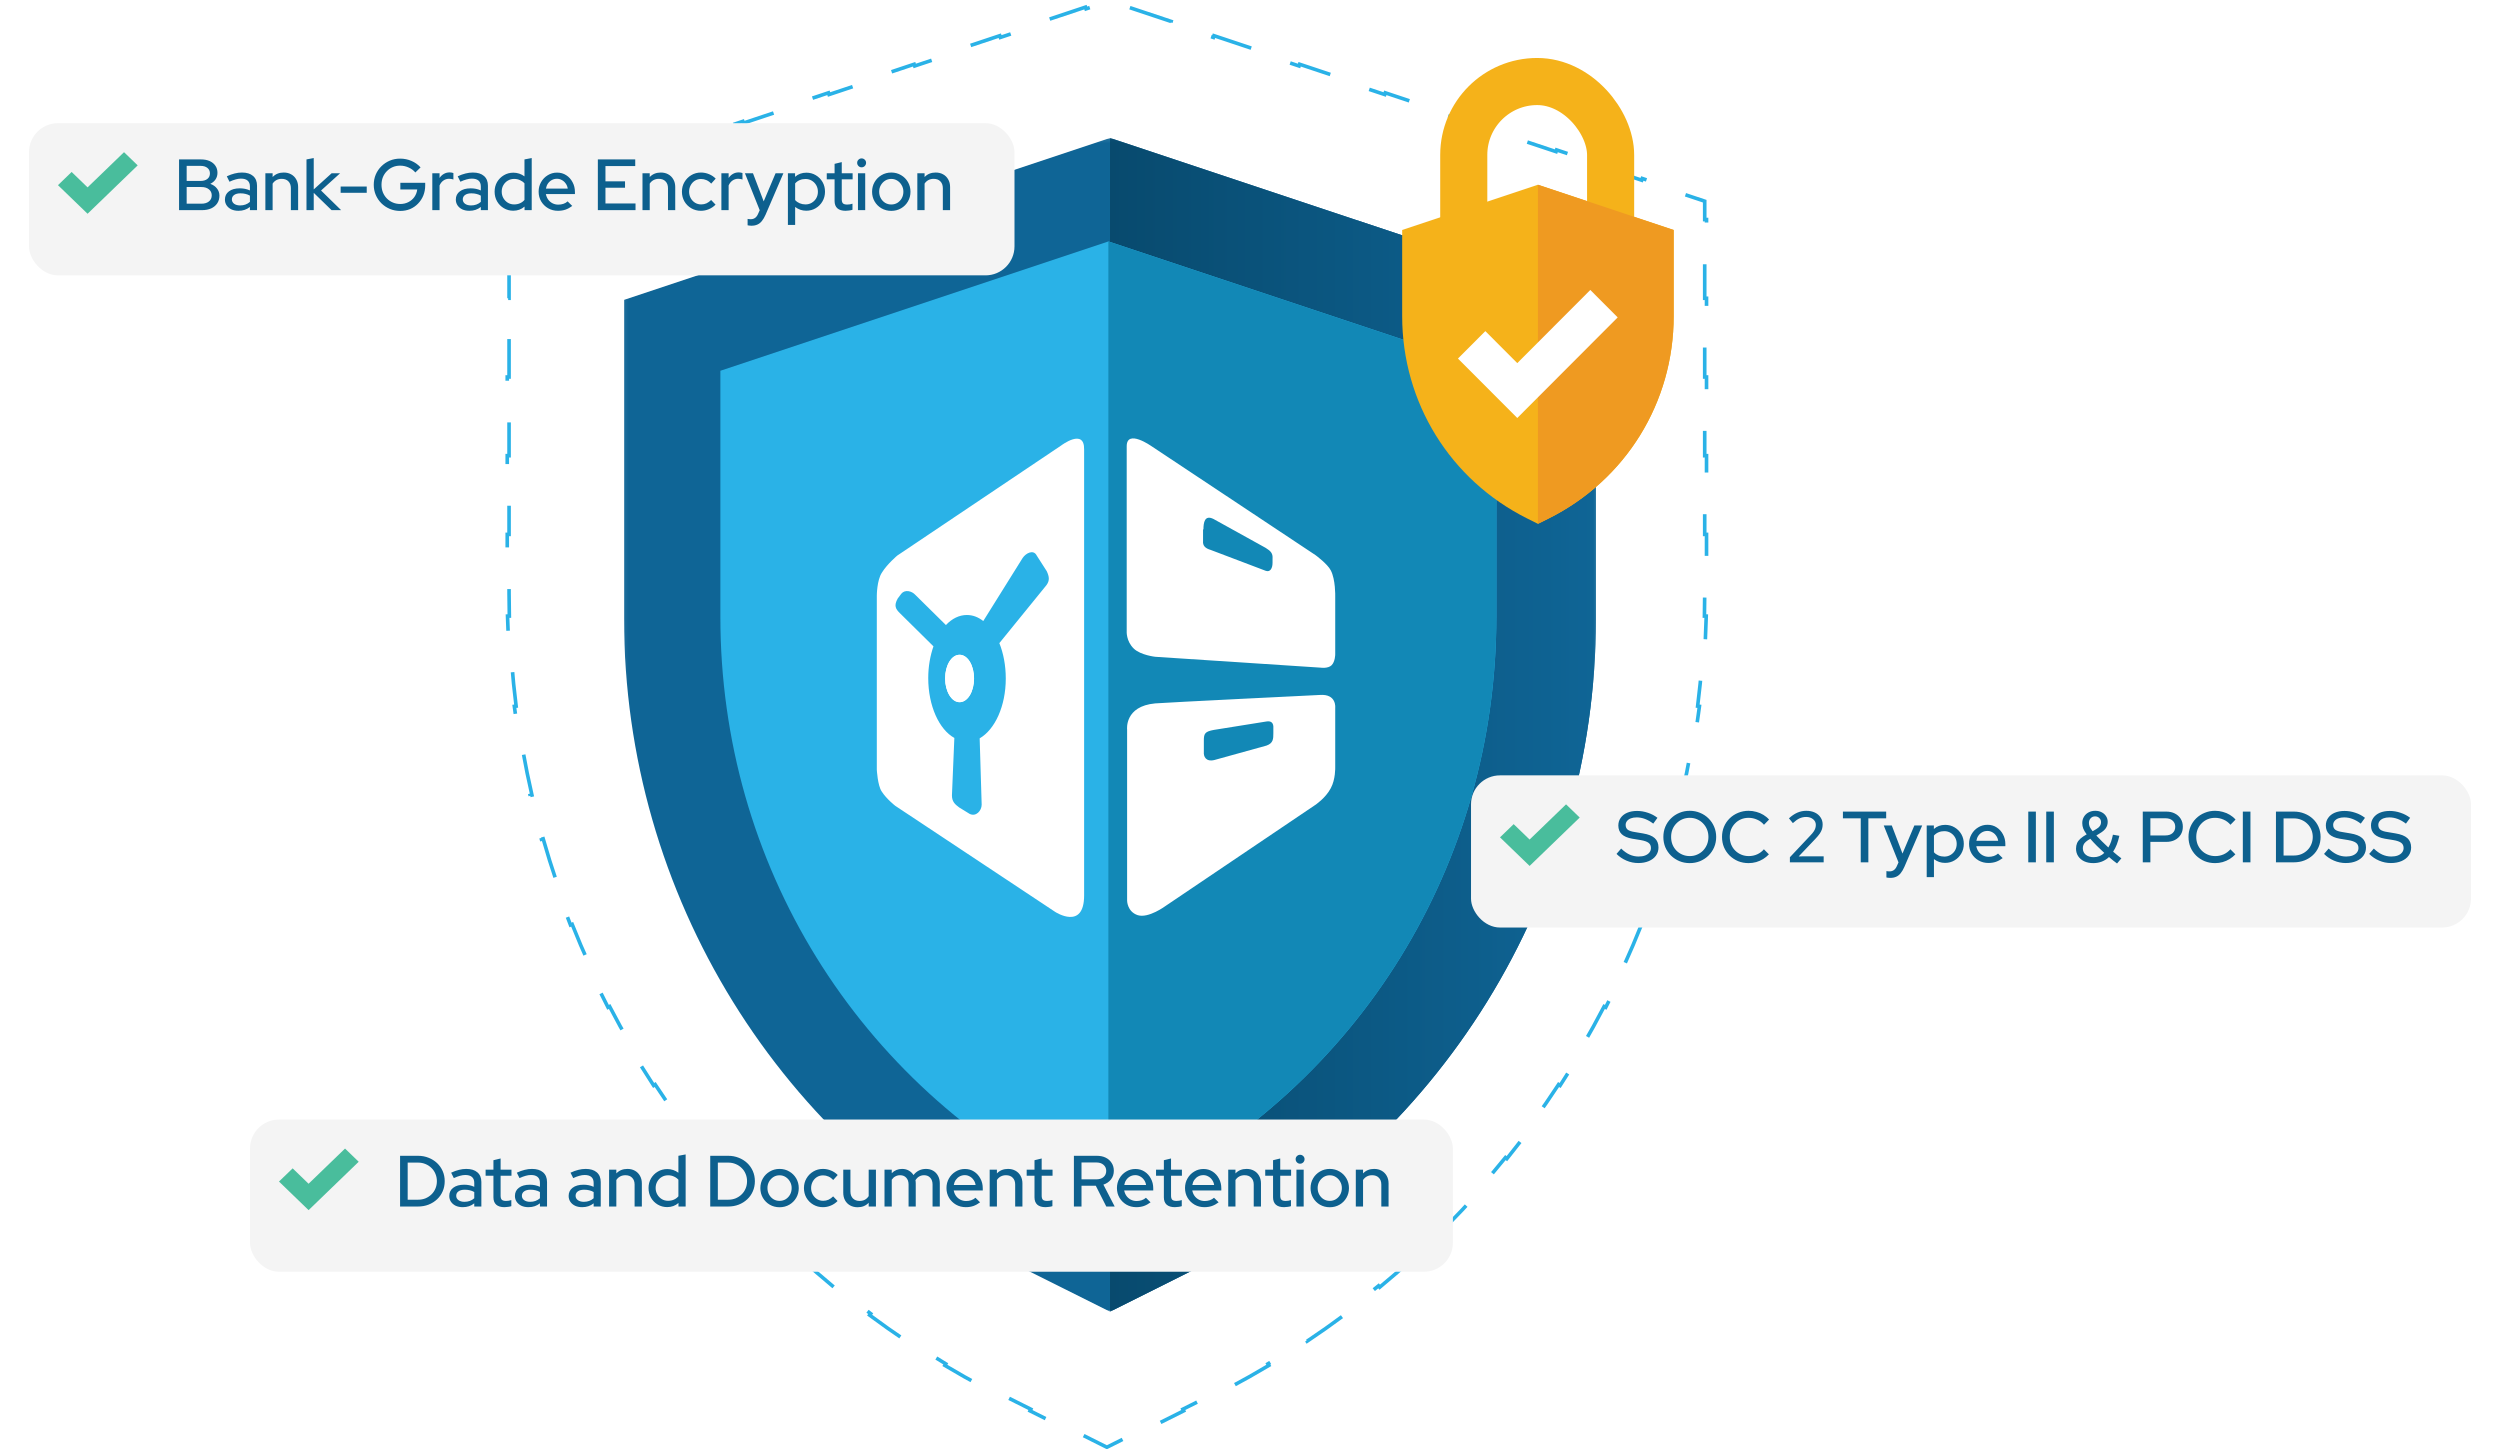
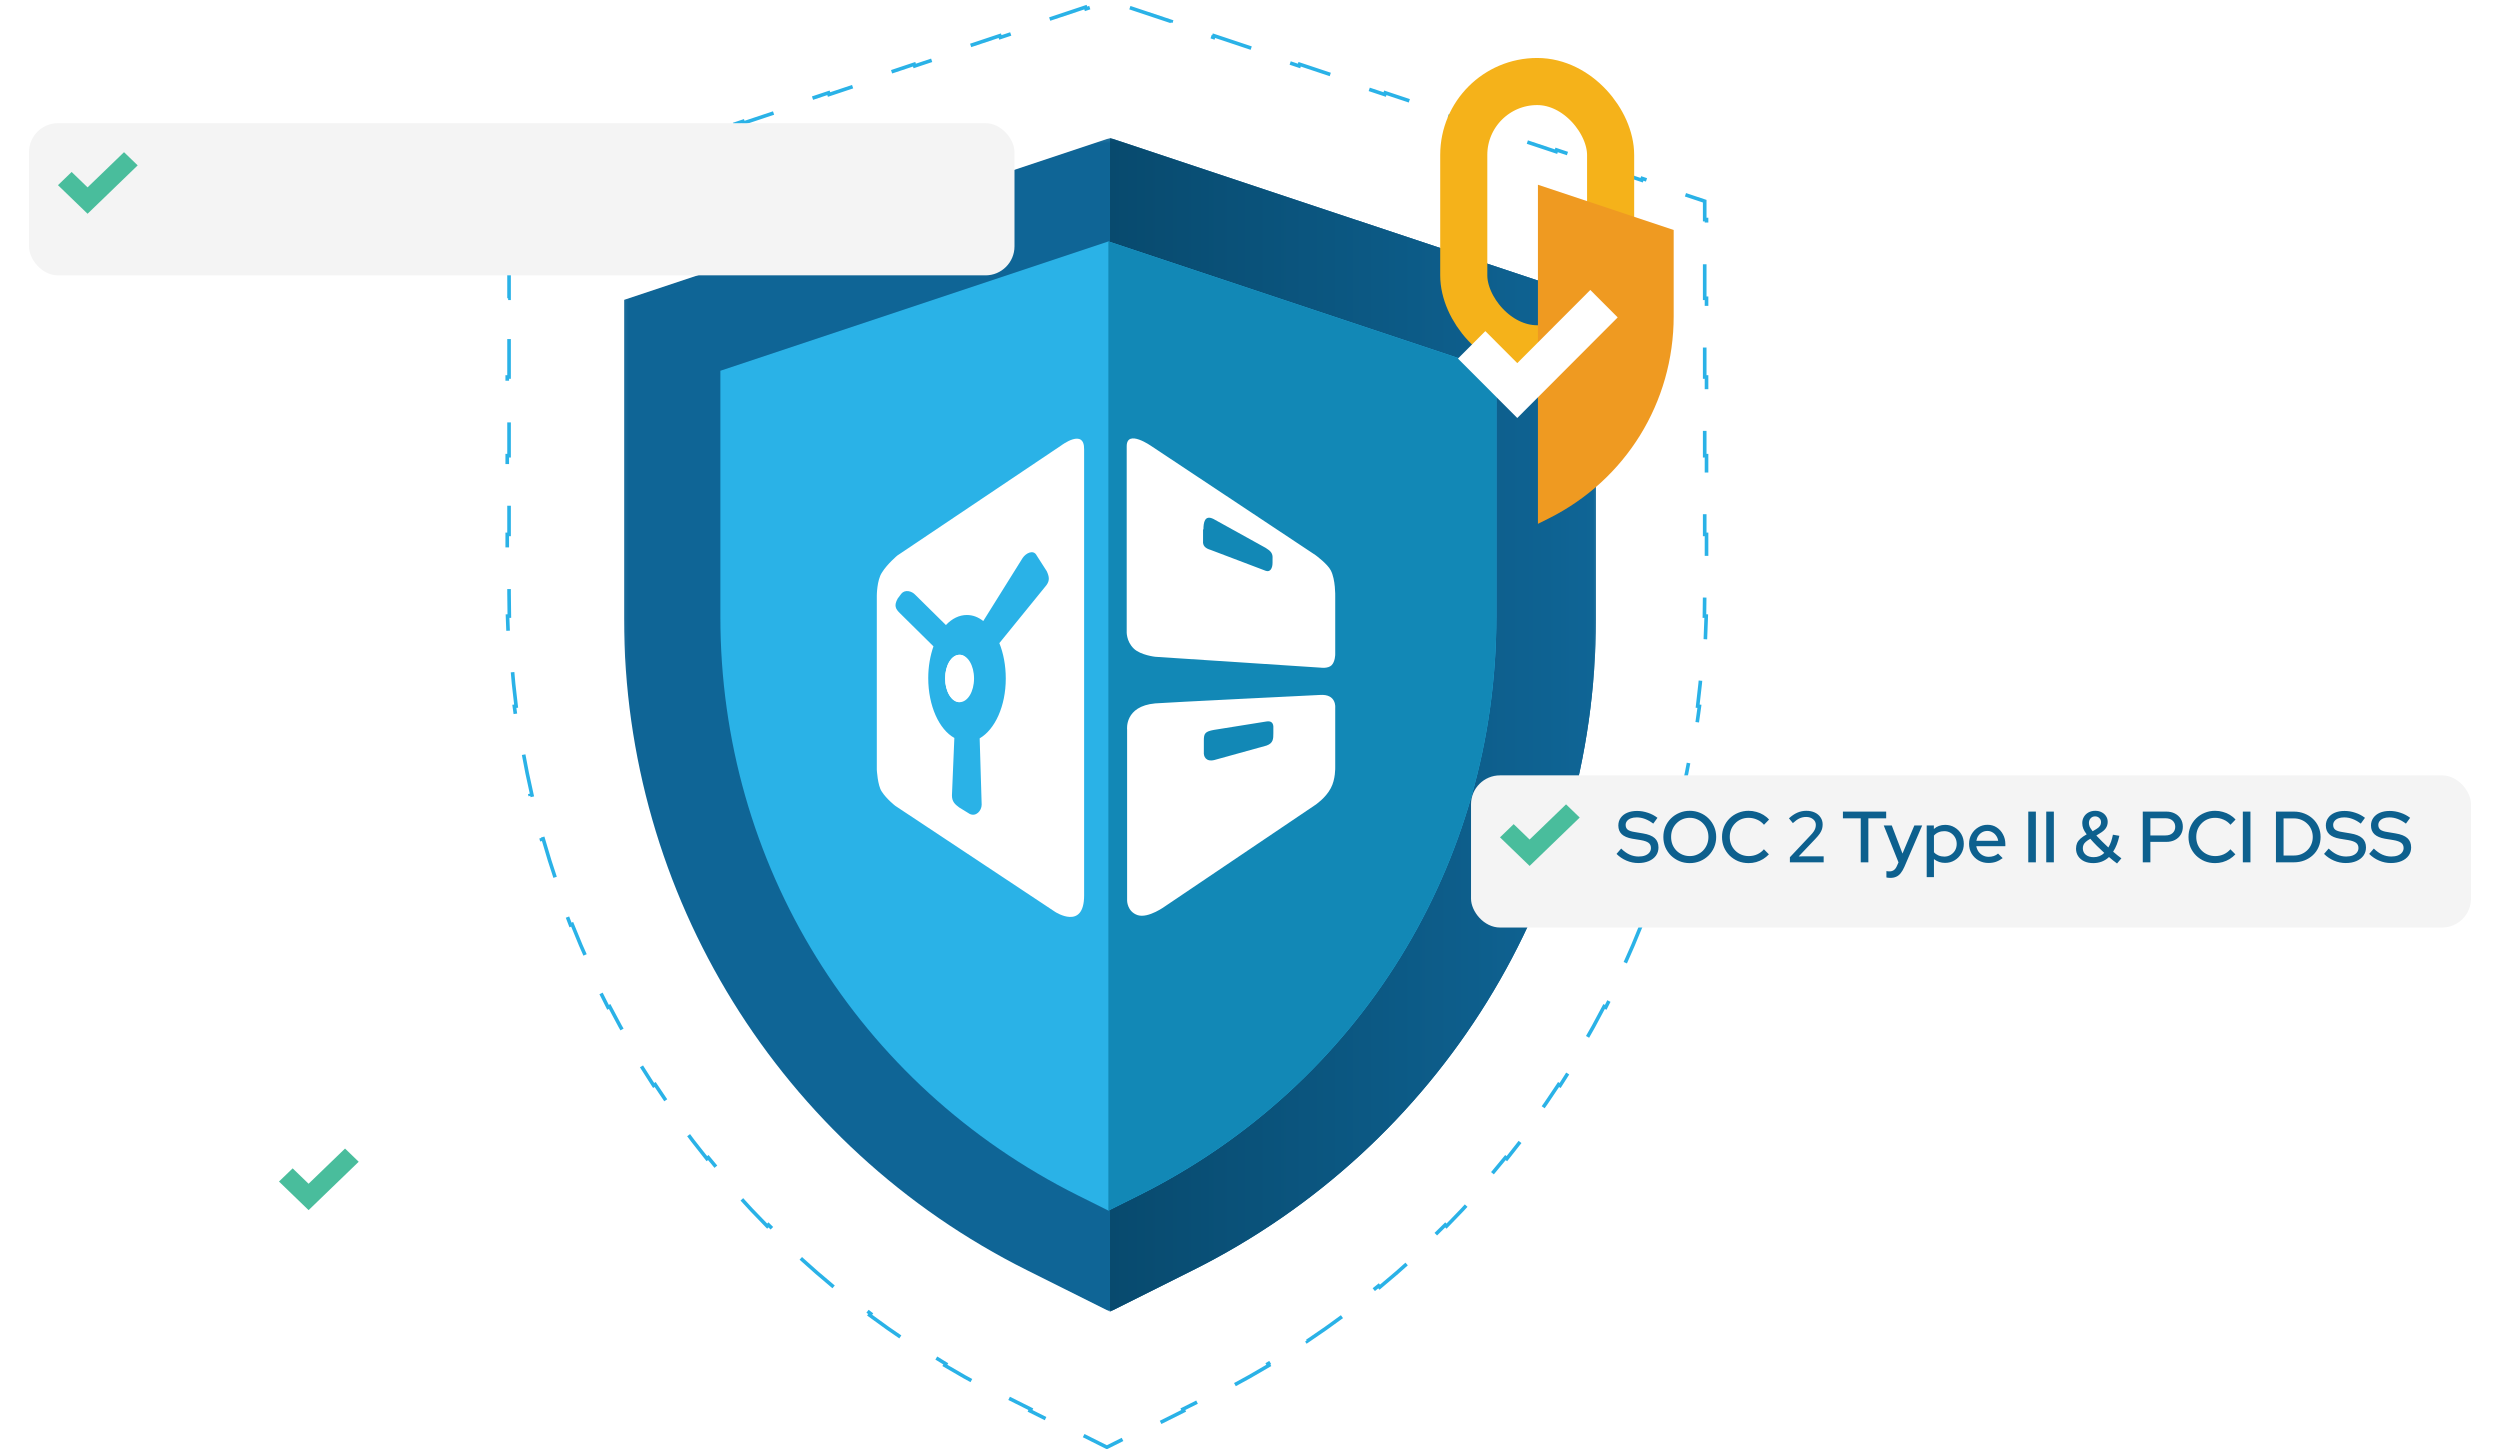
<svg xmlns="http://www.w3.org/2000/svg" width="690" height="400" viewBox="0 0 690 400" fill="none">
  <mask id="mask0_571_1053" style="mask-type:luminance" maskUnits="userSpaceOnUse" x="172" y="38" width="269" height="325">
    <path d="M172.051 38.082H440.665V362.025H172.051V38.082Z" fill="white" />
  </mask>
  <g mask="url(#mask0_571_1053)">
    <path d="M306.358 38.082L172.24 82.763V170.731C172.24 246.917 215.264 316.515 283.437 350.571L306.358 362.025L329.256 350.571C397.451 316.515 440.477 246.917 440.477 170.731V82.763L306.358 38.082Z" fill="#0F6596" />
  </g>
  <mask id="mask1_571_1053" style="mask-type:luminance" maskUnits="userSpaceOnUse" x="305" y="38" width="136" height="325">
    <path d="M305.966 38.082H440.665V362.025H305.966V38.082Z" fill="white" />
  </mask>
  <g mask="url(#mask1_571_1053)">
    <path d="M306.358 38.082V362.025L329.257 350.571C397.451 316.515 440.477 246.917 440.477 170.731V82.763L306.358 38.082Z" fill="url(#paint0_linear_571_1053)" />
  </g>
  <path d="M323.231 5.911L311.41 1.97L311.252 2.445L305.499 0.527L299.746 2.445L299.588 1.97L287.767 5.911L287.925 6.386L276.104 10.326L275.946 9.852L264.124 13.793L264.282 14.267L252.461 18.208L252.303 17.734L240.482 21.675L240.64 22.149L228.818 26.09L228.66 25.615L216.839 29.556L216.997 30.031L205.176 33.971L205.017 33.497L193.196 37.438L193.354 37.912L181.533 41.853L181.375 41.379L169.553 45.32L169.712 45.794L157.89 49.735L157.732 49.26L145.911 53.201L146.069 53.676L140.5 55.532V60.603H140V71.465H140.5V82.327H140V93.189H140.5V104.051H140V114.913H140.5V125.775H140V136.637H140.5V147.499H140V158.361H140.5V163.792C140.5 165.876 140.526 167.956 140.578 170.031L140.078 170.044C140.183 174.221 140.392 178.38 140.704 182.519L141.202 182.481C141.515 186.639 141.932 190.776 142.451 194.888L141.955 194.951C142.477 199.092 143.103 203.209 143.829 207.298L144.322 207.211C145.051 211.313 145.881 215.388 146.812 219.43L146.325 219.542C147.26 223.608 148.297 227.642 149.432 231.64L149.913 231.504C151.05 235.509 152.286 239.478 153.62 243.409L153.146 243.57C154.485 247.518 155.923 251.428 157.455 255.295L157.92 255.111C159.453 258.978 161.082 262.803 162.804 266.582L162.349 266.789C164.078 270.581 165.901 274.327 167.815 278.023L168.259 277.793C170.172 281.485 172.176 285.127 174.271 288.715L173.839 288.967C175.938 292.565 178.128 296.108 180.405 299.595L180.824 299.322C183.096 302.801 185.456 306.224 187.901 309.586L187.497 309.88C189.945 313.246 192.479 316.552 195.097 319.795L195.486 319.481C198.095 322.712 200.787 325.88 203.559 328.982L203.187 329.315C205.959 332.416 208.812 335.451 211.744 338.415L212.1 338.064C215.019 341.015 218.016 343.896 221.089 346.705L220.751 347.074C223.82 349.878 226.964 352.61 230.181 355.266L230.499 354.88C233.699 357.521 236.971 360.086 240.314 362.573L240.015 362.974C243.348 365.453 246.75 367.854 250.221 370.174L250.499 369.758C253.945 372.061 257.458 374.284 261.037 376.424L260.78 376.853C264.343 378.983 267.969 381.03 271.659 382.991L271.894 382.55C273.727 383.524 275.575 384.478 277.439 385.409L284.51 388.945L284.286 389.392L298.428 396.464L298.652 396.017L305.499 399.441L312.339 396.017L312.563 396.464L326.692 389.392L326.468 388.945L333.532 385.409L333.532 385.409C335.396 384.478 337.245 383.525 339.078 382.55L339.313 382.992C343.003 381.031 346.63 378.984 350.193 376.855L349.937 376.426C353.516 374.286 357.03 372.064 360.477 369.761L360.755 370.177C364.226 367.857 367.629 365.457 370.962 362.978L370.663 362.577C374.007 360.09 377.28 357.525 380.48 354.885L380.798 355.27C384.016 352.615 387.161 349.883 390.23 347.079L389.892 346.71C392.966 343.902 395.964 341.021 398.883 338.07L399.238 338.421C402.171 335.457 405.025 332.423 407.798 329.322L407.426 328.988C410.199 325.887 412.891 322.719 415.501 319.488L415.89 319.802C418.508 316.559 421.043 313.253 423.492 309.887L423.087 309.593C425.533 306.231 427.894 302.808 430.167 299.329L430.585 299.603C432.863 296.116 435.053 292.572 437.153 288.975L436.721 288.723C438.816 285.134 440.821 281.492 442.734 277.8L443.178 278.03C445.093 274.334 446.916 270.588 448.645 266.796L448.19 266.589C449.913 262.81 451.543 258.984 453.076 255.117L453.541 255.301C455.074 251.434 456.511 247.524 457.851 243.575L457.377 243.415C458.711 239.484 459.948 235.514 461.085 231.509L461.566 231.645C462.701 227.646 463.738 223.612 464.674 219.546L464.187 219.434C465.118 215.391 465.949 211.317 466.678 207.214L467.17 207.302C467.896 203.212 468.522 199.095 469.045 194.953L468.549 194.89C469.067 190.778 469.484 186.641 469.798 182.482L470.296 182.52C470.608 178.381 470.817 174.222 470.922 170.044L470.422 170.032C470.474 167.956 470.5 165.876 470.5 163.792V158.361H471V147.499H470.5V136.637H471V125.775H470.5V114.913H471V104.051H470.5V93.189H471V82.327H470.5V71.465H471V60.603H470.5V55.532L464.931 53.676L465.089 53.201L453.268 49.26L453.11 49.735L441.288 45.794L441.446 45.32L429.625 41.379L429.467 41.853L417.645 37.912L417.803 37.438L405.982 33.497L405.824 33.971L394.002 30.031L394.16 29.556L382.339 25.615L382.181 26.09L370.359 22.149L370.517 21.675L358.696 17.734L358.538 18.208L346.716 14.267L346.874 13.793L335.053 9.852L334.895 10.326L323.073 6.386L323.231 5.911Z" stroke="#2AB2E7" stroke-dasharray="12 12" />
  <path d="M305.911 66.639L198.823 102.328V170.314C198.823 238.37 236.611 299.503 297.476 329.917L305.911 334.123L314.347 329.917C375.235 299.503 413 238.37 413 170.314V102.328L305.911 66.639Z" fill="#2AB2E7" />
  <path d="M305.911 66.639V334.123L314.347 329.917C375.235 299.503 413 238.37 413 170.314V102.328L305.911 66.639Z" fill="#1288B6" />
  <path d="M318.844 181.273L364.418 184.267C364.418 184.267 366.525 184.599 367.523 183.601C368.521 182.604 368.521 180.608 368.521 180.608V164.529C368.521 164.529 368.632 159.983 367.301 157.432C366.414 155.658 363.088 153.219 363.088 153.219L317.846 123.168C317.846 123.168 310.971 118.289 310.971 123.168V174.176C310.971 174.176 310.749 176.948 312.967 179.055C314.852 180.829 318.844 181.273 318.844 181.273ZM332.15 146.122C332.15 144.237 332.483 142.019 334.923 143.239L349.338 151.223C350.779 152.11 351.334 152.775 351.223 154.217V155.325C351.223 156.878 350.558 157.987 349.338 157.543L334.146 151.777C332.594 151.334 331.929 150.557 332.04 149.338V146.122H332.15Z" fill="white" />
  <path d="M368.521 195.355C368.521 195.355 368.964 191.474 364.307 191.807C364.307 191.807 321.283 193.914 318.844 194.136C310.305 194.912 311.082 201.343 311.082 201.343V248.581C311.082 248.581 311.082 251.575 313.965 252.573C316.959 253.571 321.727 250.022 321.727 250.022L362.976 222.19C362.976 222.19 365.86 220.305 367.301 217.533C368.632 215.093 368.521 211.767 368.521 211.767V195.355ZM351.444 202.341C351.444 203.894 351.444 205.113 349.559 205.779L335.144 209.771C332.815 210.325 332.15 208.773 332.261 207.553V204.337C332.261 202.452 332.594 201.898 335.033 201.454L349.559 199.126C350.89 198.904 351.555 199.569 351.444 201.011V202.341Z" fill="white" />
  <path d="M264.843 180.719C262.625 180.719 260.851 183.602 260.851 187.261C260.851 190.809 262.625 193.803 264.843 193.803C267.061 193.803 268.835 190.92 268.835 187.261C268.835 183.602 267.061 180.719 264.843 180.719Z" fill="white" />
  <path d="M292.897 122.947L247.655 153.33C247.655 153.33 244.883 155.658 243.442 157.987C242 160.094 242 164.418 242 164.418V212.432C242 212.432 242.222 216.757 243.331 218.42C244.661 220.527 247.101 222.412 247.101 222.412L291.234 251.686C291.234 251.686 299.217 256.897 299.217 247.139V124.056C299.328 118.068 292.897 122.947 292.897 122.947ZM288.794 161.535L275.82 177.503C276.929 180.275 277.595 183.602 277.595 187.261C277.595 194.912 274.601 201.343 270.387 203.783L270.941 222.079C270.941 223.742 269.389 225.517 267.615 224.63L264.732 222.855C263.512 221.968 262.736 221.192 262.736 219.529L263.401 203.672C259.187 201.343 256.194 194.801 256.194 187.15C256.194 183.934 256.748 180.94 257.635 178.39L248.321 169.186C247.212 168.077 246.657 167.19 247.766 165.194L248.764 163.864C249.762 162.644 251.647 163.088 252.645 164.196L261.073 172.513C262.736 170.739 264.732 169.741 266.839 169.741C268.502 169.741 269.943 170.295 271.385 171.404L282.252 153.995C283.139 152.664 285.246 151.555 286.133 153.33L288.905 157.654C289.57 159.096 289.792 160.205 288.794 161.535Z" fill="white" />
-   <path d="M264.843 180.719C262.625 180.719 260.851 183.602 260.851 187.261C260.851 190.809 262.625 193.803 264.843 193.803C267.061 193.803 268.835 190.92 268.835 187.261C268.835 183.602 267.061 180.719 264.843 180.719Z" fill="white" />
+   <path d="M264.843 180.719C262.625 180.719 260.851 183.602 260.851 187.261C260.851 190.809 262.625 193.803 264.843 193.803C268.835 183.602 267.061 180.719 264.843 180.719Z" fill="white" />
  <rect x="403.997" y="22.5" width="40.533" height="73.772" rx="20.266" stroke="#F5B21A" stroke-width="13" />
-   <path d="M424.469 50.989L387 63.476V87.263C387 111.075 400.222 132.465 421.517 143.106L424.469 144.578L427.42 143.106C448.724 132.465 461.938 111.075 461.938 87.263V63.476L424.469 50.989Z" fill="#F5B21A" />
  <path d="M424.469 50.989V144.578L427.42 143.106C448.724 132.465 461.938 111.075 461.938 87.263V63.476L424.469 50.989Z" fill="#EF9A21" />
  <path d="M402.395 98.961L409.953 91.388L418.77 100.223L438.923 80.029L446.481 87.602L418.77 115.368L402.395 98.961Z" fill="white" />
  <g filter="url(#filter0_d_571_1053)">
    <rect x="4" y="30" width="272" height="42" rx="8" fill="#F4F4F4" />
  </g>
-   <path d="M49.42 58V44H55.48C56.4 44 57.2 44.153 57.88 44.46C58.56 44.767 59.087 45.2 59.46 45.76C59.833 46.307 60.02 46.953 60.02 47.7C60.02 48.38 59.847 48.98 59.5 49.5C59.153 50.02 58.667 50.433 58.04 50.74C58.827 51.02 59.44 51.447 59.88 52.02C60.333 52.58 60.56 53.24 60.56 54C60.56 54.813 60.36 55.52 59.96 56.12C59.56 56.72 59 57.187 58.28 57.52C57.56 57.84 56.713 58 55.74 58H49.42ZM51.52 49.94H55.36C56.147 49.94 56.773 49.753 57.24 49.38C57.707 49.007 57.94 48.5 57.94 47.86C57.94 47.22 57.707 46.713 57.24 46.34C56.773 45.967 56.147 45.78 55.36 45.78H51.52V49.94ZM51.52 56.22H55.58C56.46 56.22 57.153 56.013 57.66 55.6C58.18 55.187 58.44 54.627 58.44 53.92C58.44 53.227 58.18 52.673 57.66 52.26C57.153 51.833 56.46 51.62 55.58 51.62H51.52V56.22ZM65.818 58.18C65.085 58.18 64.438 58.053 63.878 57.8C63.318 57.533 62.878 57.167 62.558 56.7C62.238 56.233 62.078 55.693 62.078 55.08C62.078 54.12 62.445 53.367 63.178 52.82C63.911 52.26 64.918 51.98 66.198 51.98C67.198 51.98 68.125 52.173 68.978 52.56V51.48C68.978 50.747 68.765 50.2 68.338 49.84C67.925 49.48 67.311 49.3 66.498 49.3C66.031 49.3 65.545 49.373 65.038 49.52C64.531 49.653 63.965 49.867 63.338 50.16L62.598 48.66C63.371 48.3 64.091 48.04 64.758 47.88C65.425 47.707 66.098 47.62 66.778 47.62C68.098 47.62 69.118 47.933 69.838 48.56C70.571 49.187 70.938 50.08 70.938 51.24V58H68.978V57.12C68.525 57.48 68.038 57.747 67.518 57.92C66.998 58.093 66.431 58.18 65.818 58.18ZM63.998 55.04C63.998 55.533 64.205 55.933 64.618 56.24C65.045 56.547 65.598 56.7 66.278 56.7C66.811 56.7 67.298 56.62 67.738 56.46C68.191 56.3 68.605 56.053 68.978 55.72V54C68.591 53.773 68.185 53.613 67.758 53.52C67.345 53.413 66.878 53.36 66.358 53.36C65.625 53.36 65.045 53.513 64.618 53.82C64.205 54.113 63.998 54.52 63.998 55.04ZM73.243 58V47.82H75.243V48.86C76.029 48.033 77.049 47.62 78.302 47.62C79.089 47.62 79.776 47.787 80.362 48.12C80.963 48.453 81.429 48.92 81.763 49.52C82.109 50.12 82.282 50.813 82.282 51.6V58H80.282V51.94C80.282 51.14 80.056 50.513 79.603 50.06C79.162 49.593 78.543 49.36 77.743 49.36C77.209 49.36 76.729 49.473 76.302 49.7C75.876 49.927 75.522 50.253 75.243 50.68V58H73.243ZM84.59 58V44L86.59 43.62V52.28L91.53 47.82H93.87L88.61 52.58L94.15 58H91.51L86.59 53.22V58H84.59ZM94.018 53.22V51.48H101.218V53.22H94.018ZM110.476 58.22C109.449 58.22 108.489 58.033 107.596 57.66C106.716 57.287 105.943 56.773 105.276 56.12C104.609 55.453 104.089 54.687 103.716 53.82C103.343 52.94 103.156 52 103.156 51C103.156 50 103.336 49.067 103.696 48.2C104.069 47.32 104.589 46.553 105.256 45.9C105.923 45.233 106.696 44.713 107.576 44.34C108.456 43.967 109.409 43.78 110.436 43.78C111.543 43.78 112.589 43.993 113.576 44.42C114.563 44.847 115.396 45.44 116.076 46.2L114.636 47.6C114.129 47 113.503 46.54 112.756 46.22C112.023 45.887 111.249 45.72 110.436 45.72C109.703 45.72 109.023 45.853 108.396 46.12C107.783 46.387 107.243 46.76 106.776 47.24C106.309 47.707 105.943 48.26 105.676 48.9C105.423 49.54 105.296 50.24 105.296 51C105.296 51.747 105.423 52.447 105.676 53.1C105.943 53.74 106.309 54.3 106.776 54.78C107.256 55.26 107.809 55.633 108.436 55.9C109.063 56.167 109.743 56.3 110.476 56.3C111.303 56.3 112.049 56.127 112.716 55.78C113.396 55.433 113.949 54.96 114.376 54.36C114.803 53.747 115.063 53.06 115.156 52.3H110.496V50.46H117.356V51.18C117.356 52.18 117.183 53.107 116.836 53.96C116.489 54.813 116.003 55.56 115.376 56.2C114.763 56.84 114.036 57.34 113.196 57.7C112.356 58.047 111.449 58.22 110.476 58.22ZM119.317 58V47.82H121.317V49.12C121.637 48.64 122.03 48.267 122.497 48C122.977 47.72 123.517 47.58 124.117 47.58C124.53 47.593 124.87 47.653 125.137 47.76V49.56C124.95 49.48 124.757 49.427 124.557 49.4C124.357 49.36 124.157 49.34 123.957 49.34C123.37 49.34 122.85 49.5 122.397 49.82C121.943 50.127 121.583 50.58 121.317 51.18V58H119.317ZM129.548 58.18C128.815 58.18 128.168 58.053 127.608 57.8C127.048 57.533 126.608 57.167 126.288 56.7C125.968 56.233 125.808 55.693 125.808 55.08C125.808 54.12 126.175 53.367 126.908 52.82C127.642 52.26 128.648 51.98 129.928 51.98C130.928 51.98 131.855 52.173 132.708 52.56V51.48C132.708 50.747 132.495 50.2 132.068 49.84C131.655 49.48 131.042 49.3 130.228 49.3C129.762 49.3 129.275 49.373 128.768 49.52C128.262 49.653 127.695 49.867 127.068 50.16L126.328 48.66C127.102 48.3 127.822 48.04 128.488 47.88C129.155 47.707 129.828 47.62 130.508 47.62C131.828 47.62 132.848 47.933 133.568 48.56C134.302 49.187 134.668 50.08 134.668 51.24V58H132.708V57.12C132.255 57.48 131.768 57.747 131.248 57.92C130.728 58.093 130.162 58.18 129.548 58.18ZM127.728 55.04C127.728 55.533 127.935 55.933 128.348 56.24C128.775 56.547 129.328 56.7 130.008 56.7C130.542 56.7 131.028 56.62 131.468 56.46C131.922 56.3 132.335 56.053 132.708 55.72V54C132.322 53.773 131.915 53.613 131.488 53.52C131.075 53.413 130.608 53.36 130.088 53.36C129.355 53.36 128.775 53.513 128.348 53.82C127.935 54.113 127.728 54.52 127.728 55.04ZM141.653 58.16C140.706 58.16 139.84 57.927 139.053 57.46C138.266 56.993 137.646 56.367 137.193 55.58C136.74 54.78 136.513 53.887 136.513 52.9C136.513 51.913 136.74 51.027 137.193 50.24C137.66 49.453 138.286 48.827 139.073 48.36C139.86 47.893 140.733 47.66 141.693 47.66C142.253 47.66 142.793 47.747 143.313 47.92C143.833 48.093 144.313 48.347 144.753 48.68V44L146.753 43.62V58H144.773V57.02C143.906 57.78 142.866 58.16 141.653 58.16ZM141.913 56.42C142.5 56.42 143.033 56.313 143.513 56.1C144.006 55.887 144.42 55.58 144.753 55.18V50.6C144.42 50.227 144.006 49.933 143.513 49.72C143.033 49.493 142.5 49.38 141.913 49.38C141.273 49.38 140.693 49.533 140.173 49.84C139.653 50.147 139.24 50.567 138.933 51.1C138.626 51.62 138.473 52.213 138.473 52.88C138.473 53.547 138.626 54.147 138.933 54.68C139.24 55.213 139.653 55.64 140.173 55.96C140.693 56.267 141.273 56.42 141.913 56.42ZM154.001 58.18C153.001 58.18 152.095 57.947 151.281 57.48C150.481 57.013 149.841 56.38 149.361 55.58C148.895 54.78 148.661 53.887 148.661 52.9C148.661 51.927 148.888 51.047 149.341 50.26C149.795 49.46 150.408 48.827 151.181 48.36C151.955 47.88 152.815 47.64 153.761 47.64C154.708 47.64 155.548 47.88 156.281 48.36C157.015 48.827 157.595 49.467 158.021 50.28C158.461 51.08 158.681 51.987 158.681 53V53.56H150.661C150.768 54.12 150.975 54.62 151.281 55.06C151.601 55.5 152.001 55.847 152.481 56.1C152.975 56.353 153.508 56.48 154.081 56.48C154.575 56.48 155.048 56.407 155.501 56.26C155.968 56.1 156.355 55.873 156.661 55.58L157.941 56.84C157.341 57.293 156.721 57.633 156.081 57.86C155.455 58.073 154.761 58.18 154.001 58.18ZM150.681 52.06H156.701C156.621 51.527 156.435 51.06 156.141 50.66C155.861 50.247 155.508 49.927 155.081 49.7C154.668 49.46 154.215 49.34 153.721 49.34C153.215 49.34 152.748 49.453 152.321 49.68C151.895 49.907 151.535 50.227 151.241 50.64C150.961 51.04 150.775 51.513 150.681 52.06ZM165.006 58V44H175.326V45.84H167.106V50.04H172.506V51.82H167.106V56.16H175.406V58H165.006ZM177.325 58V47.82H179.325V48.86C180.111 48.033 181.131 47.62 182.385 47.62C183.171 47.62 183.858 47.787 184.445 48.12C185.045 48.453 185.511 48.92 185.845 49.52C186.191 50.12 186.365 50.813 186.365 51.6V58H184.365V51.94C184.365 51.14 184.138 50.513 183.685 50.06C183.245 49.593 182.625 49.36 181.825 49.36C181.291 49.36 180.811 49.473 180.385 49.7C179.958 49.927 179.605 50.253 179.325 50.68V58H177.325ZM193.452 58.18C192.479 58.18 191.592 57.947 190.792 57.48C189.992 57.013 189.359 56.38 188.892 55.58C188.439 54.78 188.212 53.887 188.212 52.9C188.212 51.913 188.446 51.027 188.912 50.24C189.379 49.44 190.006 48.807 190.792 48.34C191.592 47.86 192.479 47.62 193.452 47.62C194.226 47.62 194.966 47.767 195.672 48.06C196.392 48.353 197.012 48.767 197.532 49.3L196.292 50.68C195.906 50.253 195.472 49.933 194.992 49.72C194.512 49.507 194.012 49.4 193.492 49.4C192.879 49.4 192.319 49.553 191.812 49.86C191.319 50.167 190.926 50.587 190.632 51.12C190.339 51.653 190.192 52.247 190.192 52.9C190.192 53.553 190.339 54.147 190.632 54.68C190.926 55.213 191.326 55.64 191.832 55.96C192.339 56.267 192.906 56.42 193.532 56.42C194.052 56.42 194.539 56.32 194.992 56.12C195.446 55.907 195.872 55.6 196.272 55.2L197.492 56.48C196.959 57.027 196.339 57.447 195.632 57.74C194.939 58.033 194.212 58.18 193.452 58.18ZM199.102 58V47.82H201.102V49.12C201.422 48.64 201.815 48.267 202.282 48C202.762 47.72 203.302 47.58 203.902 47.58C204.315 47.593 204.655 47.653 204.922 47.76V49.56C204.735 49.48 204.542 49.427 204.342 49.4C204.142 49.36 203.942 49.34 203.742 49.34C203.155 49.34 202.635 49.5 202.182 49.82C201.729 50.127 201.369 50.58 201.102 51.18V58H199.102ZM207.399 62.3C207.186 62.3 206.986 62.287 206.799 62.26C206.612 62.247 206.459 62.22 206.339 62.18V60.42C206.579 60.473 206.872 60.5 207.219 60.5C208.152 60.5 208.826 60 209.239 59L209.679 58.02L205.599 47.82H207.819L210.779 55.58L214.059 47.82H216.219L211.299 59.26C210.979 59.98 210.639 60.56 210.279 61C209.919 61.453 209.506 61.78 209.039 61.98C208.572 62.193 208.026 62.3 207.399 62.3ZM217.461 62.08V47.82H219.441V48.8C220.295 48.04 221.335 47.66 222.561 47.66C223.521 47.66 224.388 47.893 225.161 48.36C225.948 48.827 226.568 49.453 227.021 50.24C227.475 51.027 227.701 51.913 227.701 52.9C227.701 53.887 227.468 54.78 227.001 55.58C226.548 56.367 225.928 56.993 225.141 57.46C224.368 57.927 223.495 58.16 222.521 58.16C221.961 58.16 221.421 58.073 220.901 57.9C220.381 57.713 219.901 57.453 219.461 57.12V62.08H217.461ZM222.301 56.42C222.955 56.42 223.535 56.267 224.041 55.96C224.561 55.653 224.975 55.24 225.281 54.72C225.588 54.187 225.741 53.587 225.741 52.92C225.741 52.253 225.588 51.653 225.281 51.12C224.975 50.587 224.561 50.167 224.041 49.86C223.535 49.553 222.955 49.4 222.301 49.4C221.728 49.4 221.195 49.507 220.701 49.72C220.208 49.933 219.795 50.233 219.461 50.62V55.22C219.795 55.593 220.208 55.887 220.701 56.1C221.208 56.313 221.741 56.42 222.301 56.42ZM233.384 58.18C232.397 58.18 231.644 57.953 231.124 57.5C230.604 57.033 230.344 56.36 230.344 55.48V49.5H228.184V47.82H230.344V45.22L232.324 44.74V47.82H235.324V49.5H232.324V55.02C232.324 55.54 232.437 55.913 232.664 56.14C232.904 56.353 233.29 56.46 233.824 56.46C234.104 56.46 234.35 56.44 234.564 56.4C234.79 56.36 235.03 56.3 235.284 56.22V57.9C235.017 57.993 234.704 58.06 234.344 58.1C233.997 58.153 233.677 58.18 233.384 58.18ZM236.797 58V47.82H238.797V58H236.797ZM237.797 46.18C237.464 46.18 237.177 46.06 236.937 45.82C236.697 45.567 236.577 45.273 236.577 44.94C236.577 44.593 236.697 44.307 236.937 44.08C237.177 43.84 237.464 43.72 237.797 43.72C238.144 43.72 238.437 43.84 238.677 44.08C238.917 44.307 239.037 44.593 239.037 44.94C239.037 45.273 238.917 45.567 238.677 45.82C238.437 46.06 238.144 46.18 237.797 46.18ZM245.993 58.2C245.006 58.2 244.106 57.967 243.293 57.5C242.493 57.033 241.859 56.4 241.393 55.6C240.926 54.8 240.693 53.907 240.693 52.92C240.693 51.933 240.926 51.04 241.393 50.24C241.859 49.44 242.493 48.807 243.293 48.34C244.106 47.86 245.006 47.62 245.993 47.62C246.993 47.62 247.893 47.86 248.693 48.34C249.493 48.807 250.126 49.44 250.593 50.24C251.059 51.04 251.293 51.933 251.293 52.92C251.293 53.907 251.059 54.8 250.593 55.6C250.126 56.4 249.493 57.033 248.693 57.5C247.893 57.967 246.993 58.2 245.993 58.2ZM245.993 56.44C246.619 56.44 247.186 56.287 247.693 55.98C248.199 55.66 248.599 55.233 248.893 54.7C249.186 54.167 249.333 53.567 249.333 52.9C249.333 52.247 249.179 51.66 248.873 51.14C248.579 50.607 248.179 50.18 247.673 49.86C247.179 49.54 246.619 49.38 245.993 49.38C245.366 49.38 244.799 49.54 244.293 49.86C243.799 50.18 243.399 50.607 243.093 51.14C242.799 51.66 242.653 52.247 242.653 52.9C242.653 53.567 242.799 54.167 243.093 54.7C243.386 55.233 243.786 55.66 244.293 55.98C244.799 56.287 245.366 56.44 245.993 56.44ZM253.184 58V47.82H255.184V48.86C255.971 48.033 256.991 47.62 258.244 47.62C259.031 47.62 259.717 47.787 260.304 48.12C260.904 48.453 261.371 48.92 261.704 49.52C262.051 50.12 262.224 50.813 262.224 51.6V58H260.224V51.94C260.224 51.14 259.997 50.513 259.544 50.06C259.104 49.593 258.484 49.36 257.684 49.36C257.151 49.36 256.671 49.473 256.244 49.7C255.817 49.927 255.464 50.253 255.184 50.68V58H253.184Z" fill="#0D608E" />
  <path d="M16 51.107L19.771 47.464L24.171 51.714L34.229 42L38 45.643L24.171 59L16 51.107Z" fill="#49BD9C" />
  <g filter="url(#filter1_d_571_1053)">
-     <rect x="65" y="305" width="332" height="42" rx="8" fill="#F4F4F4" />
-   </g>
-   <path d="M112.52 331.12H115.4C116.133 331.12 116.813 330.993 117.44 330.74C118.067 330.473 118.613 330.113 119.08 329.66C119.56 329.193 119.927 328.653 120.18 328.04C120.447 327.413 120.58 326.733 120.58 326C120.58 325.28 120.447 324.607 120.18 323.98C119.927 323.353 119.56 322.813 119.08 322.36C118.613 321.893 118.067 321.533 117.44 321.28C116.813 321.013 116.133 320.88 115.4 320.88H112.52V331.12ZM110.42 333V319H115.36C116.413 319 117.387 319.18 118.28 319.54C119.173 319.887 119.953 320.373 120.62 321C121.287 321.627 121.807 322.367 122.18 323.22C122.553 324.073 122.74 325 122.74 326C122.74 327.013 122.553 327.947 122.18 328.8C121.82 329.64 121.307 330.373 120.64 331C119.973 331.627 119.187 332.12 118.28 332.48C117.387 332.827 116.413 333 115.36 333H110.42ZM127.736 333.18C127.003 333.18 126.356 333.053 125.796 332.8C125.236 332.533 124.796 332.167 124.476 331.7C124.156 331.233 123.996 330.693 123.996 330.08C123.996 329.12 124.363 328.367 125.096 327.82C125.829 327.26 126.836 326.98 128.116 326.98C129.116 326.98 130.043 327.173 130.896 327.56V326.48C130.896 325.747 130.683 325.2 130.256 324.84C129.843 324.48 129.229 324.3 128.416 324.3C127.949 324.3 127.463 324.373 126.956 324.52C126.449 324.653 125.883 324.867 125.256 325.16L124.516 323.66C125.289 323.3 126.009 323.04 126.676 322.88C127.343 322.707 128.016 322.62 128.696 322.62C130.016 322.62 131.036 322.933 131.756 323.56C132.489 324.187 132.856 325.08 132.856 326.24V333H130.896V332.12C130.443 332.48 129.956 332.747 129.436 332.92C128.916 333.093 128.349 333.18 127.736 333.18ZM125.916 330.04C125.916 330.533 126.123 330.933 126.536 331.24C126.963 331.547 127.516 331.7 128.196 331.7C128.729 331.7 129.216 331.62 129.656 331.46C130.109 331.3 130.523 331.053 130.896 330.72V329C130.509 328.773 130.103 328.613 129.676 328.52C129.263 328.413 128.796 328.36 128.276 328.36C127.543 328.36 126.963 328.513 126.536 328.82C126.123 329.113 125.916 329.52 125.916 330.04ZM139.228 333.18C138.241 333.18 137.488 332.953 136.968 332.5C136.448 332.033 136.188 331.36 136.188 330.48V324.5H134.028V322.82H136.188V320.22L138.168 319.74V322.82H141.168V324.5H138.168V330.02C138.168 330.54 138.281 330.913 138.508 331.14C138.748 331.353 139.134 331.46 139.668 331.46C139.948 331.46 140.194 331.44 140.408 331.4C140.634 331.36 140.874 331.3 141.128 331.22V332.9C140.861 332.993 140.548 333.06 140.188 333.1C139.841 333.153 139.521 333.18 139.228 333.18ZM145.861 333.18C145.128 333.18 144.481 333.053 143.921 332.8C143.361 332.533 142.921 332.167 142.601 331.7C142.281 331.233 142.121 330.693 142.121 330.08C142.121 329.12 142.488 328.367 143.221 327.82C143.954 327.26 144.961 326.98 146.241 326.98C147.241 326.98 148.168 327.173 149.021 327.56V326.48C149.021 325.747 148.808 325.2 148.381 324.84C147.968 324.48 147.354 324.3 146.541 324.3C146.074 324.3 145.588 324.373 145.081 324.52C144.574 324.653 144.008 324.867 143.381 325.16L142.641 323.66C143.414 323.3 144.134 323.04 144.801 322.88C145.468 322.707 146.141 322.62 146.821 322.62C148.141 322.62 149.161 322.933 149.881 323.56C150.614 324.187 150.981 325.08 150.981 326.24V333H149.021V332.12C148.568 332.48 148.081 332.747 147.561 332.92C147.041 333.093 146.474 333.18 145.861 333.18ZM144.041 330.04C144.041 330.533 144.248 330.933 144.661 331.24C145.088 331.547 145.641 331.7 146.321 331.7C146.854 331.7 147.341 331.62 147.781 331.46C148.234 331.3 148.648 331.053 149.021 330.72V329C148.634 328.773 148.228 328.613 147.801 328.52C147.388 328.413 146.921 328.36 146.401 328.36C145.668 328.36 145.088 328.513 144.661 328.82C144.248 329.113 144.041 329.52 144.041 330.04ZM160.685 333.18C159.952 333.18 159.305 333.053 158.745 332.8C158.185 332.533 157.745 332.167 157.425 331.7C157.105 331.233 156.945 330.693 156.945 330.08C156.945 329.12 157.312 328.367 158.045 327.82C158.778 327.26 159.785 326.98 161.065 326.98C162.065 326.98 162.992 327.173 163.845 327.56V326.48C163.845 325.747 163.632 325.2 163.205 324.84C162.792 324.48 162.178 324.3 161.365 324.3C160.898 324.3 160.412 324.373 159.905 324.52C159.398 324.653 158.832 324.867 158.205 325.16L157.465 323.66C158.238 323.3 158.958 323.04 159.625 322.88C160.292 322.707 160.965 322.62 161.645 322.62C162.965 322.62 163.985 322.933 164.705 323.56C165.438 324.187 165.805 325.08 165.805 326.24V333H163.845V332.12C163.392 332.48 162.905 332.747 162.385 332.92C161.865 333.093 161.298 333.18 160.685 333.18ZM158.865 330.04C158.865 330.533 159.072 330.933 159.485 331.24C159.912 331.547 160.465 331.7 161.145 331.7C161.678 331.7 162.165 331.62 162.605 331.46C163.058 331.3 163.472 331.053 163.845 330.72V329C163.458 328.773 163.052 328.613 162.625 328.52C162.212 328.413 161.745 328.36 161.225 328.36C160.492 328.36 159.912 328.513 159.485 328.82C159.072 329.113 158.865 329.52 158.865 330.04ZM168.11 333V322.82H170.11V323.86C170.896 323.033 171.916 322.62 173.17 322.62C173.956 322.62 174.643 322.787 175.23 323.12C175.83 323.453 176.296 323.92 176.63 324.52C176.976 325.12 177.15 325.813 177.15 326.6V333H175.15V326.94C175.15 326.14 174.923 325.513 174.47 325.06C174.03 324.593 173.41 324.36 172.61 324.36C172.076 324.36 171.596 324.473 171.17 324.7C170.743 324.927 170.39 325.253 170.11 325.68V333H168.11ZM184.137 333.16C183.191 333.16 182.324 332.927 181.537 332.46C180.751 331.993 180.131 331.367 179.677 330.58C179.224 329.78 178.997 328.887 178.997 327.9C178.997 326.913 179.224 326.027 179.677 325.24C180.144 324.453 180.771 323.827 181.557 323.36C182.344 322.893 183.217 322.66 184.177 322.66C184.737 322.66 185.277 322.747 185.797 322.92C186.317 323.093 186.797 323.347 187.237 323.68V319L189.237 318.62V333H187.257V332.02C186.391 332.78 185.351 333.16 184.137 333.16ZM184.397 331.42C184.984 331.42 185.517 331.313 185.997 331.1C186.491 330.887 186.904 330.58 187.237 330.18V325.6C186.904 325.227 186.491 324.933 185.997 324.72C185.517 324.493 184.984 324.38 184.397 324.38C183.757 324.38 183.177 324.533 182.657 324.84C182.137 325.147 181.724 325.567 181.417 326.1C181.111 326.62 180.957 327.213 180.957 327.88C180.957 328.547 181.111 329.147 181.417 329.68C181.724 330.213 182.137 330.64 182.657 330.96C183.177 331.267 183.757 331.42 184.397 331.42ZM198.125 331.12H201.005C201.739 331.12 202.419 330.993 203.045 330.74C203.672 330.473 204.219 330.113 204.685 329.66C205.165 329.193 205.532 328.653 205.785 328.04C206.052 327.413 206.185 326.733 206.185 326C206.185 325.28 206.052 324.607 205.785 323.98C205.532 323.353 205.165 322.813 204.685 322.36C204.219 321.893 203.672 321.533 203.045 321.28C202.419 321.013 201.739 320.88 201.005 320.88H198.125V331.12ZM196.025 333V319H200.965C202.019 319 202.992 319.18 203.885 319.54C204.779 319.887 205.559 320.373 206.225 321C206.892 321.627 207.412 322.367 207.785 323.22C208.159 324.073 208.345 325 208.345 326C208.345 327.013 208.159 327.947 207.785 328.8C207.425 329.64 206.912 330.373 206.245 331C205.579 331.627 204.792 332.12 203.885 332.48C202.992 332.827 202.019 333 200.965 333H196.025ZM215.157 333.2C214.17 333.2 213.27 332.967 212.457 332.5C211.657 332.033 211.023 331.4 210.557 330.6C210.09 329.8 209.857 328.907 209.857 327.92C209.857 326.933 210.09 326.04 210.557 325.24C211.023 324.44 211.657 323.807 212.457 323.34C213.27 322.86 214.17 322.62 215.157 322.62C216.157 322.62 217.057 322.86 217.857 323.34C218.657 323.807 219.29 324.44 219.757 325.24C220.223 326.04 220.457 326.933 220.457 327.92C220.457 328.907 220.223 329.8 219.757 330.6C219.29 331.4 218.657 332.033 217.857 332.5C217.057 332.967 216.157 333.2 215.157 333.2ZM215.157 331.44C215.783 331.44 216.35 331.287 216.857 330.98C217.363 330.66 217.763 330.233 218.057 329.7C218.35 329.167 218.497 328.567 218.497 327.9C218.497 327.247 218.343 326.66 218.037 326.14C217.743 325.607 217.343 325.18 216.837 324.86C216.343 324.54 215.783 324.38 215.157 324.38C214.53 324.38 213.963 324.54 213.457 324.86C212.963 325.18 212.563 325.607 212.257 326.14C211.963 326.66 211.817 327.247 211.817 327.9C211.817 328.567 211.963 329.167 212.257 329.7C212.55 330.233 212.95 330.66 213.457 330.98C213.963 331.287 214.53 331.44 215.157 331.44ZM227.128 333.18C226.155 333.18 225.268 332.947 224.468 332.48C223.668 332.013 223.035 331.38 222.568 330.58C222.115 329.78 221.888 328.887 221.888 327.9C221.888 326.913 222.121 326.027 222.588 325.24C223.055 324.44 223.681 323.807 224.468 323.34C225.268 322.86 226.155 322.62 227.128 322.62C227.901 322.62 228.641 322.767 229.348 323.06C230.068 323.353 230.688 323.767 231.208 324.3L229.968 325.68C229.581 325.253 229.148 324.933 228.668 324.72C228.188 324.507 227.688 324.4 227.168 324.4C226.555 324.4 225.995 324.553 225.488 324.86C224.995 325.167 224.601 325.587 224.308 326.12C224.015 326.653 223.868 327.247 223.868 327.9C223.868 328.553 224.015 329.147 224.308 329.68C224.601 330.213 225.001 330.64 225.508 330.96C226.015 331.267 226.581 331.42 227.208 331.42C227.728 331.42 228.215 331.32 228.668 331.12C229.121 330.907 229.548 330.6 229.948 330.2L231.168 331.48C230.635 332.027 230.015 332.447 229.308 332.74C228.615 333.033 227.888 333.18 227.128 333.18ZM236.718 333.2C235.931 333.2 235.238 333.033 234.638 332.7C234.038 332.367 233.571 331.9 233.238 331.3C232.904 330.687 232.738 329.987 232.738 329.2V322.82H234.718V328.86C234.718 329.66 234.944 330.293 235.398 330.76C235.864 331.227 236.484 331.46 237.258 331.46C237.804 331.46 238.291 331.347 238.718 331.12C239.144 330.88 239.491 330.547 239.758 330.12V322.82H241.758V333H239.758V331.96C238.971 332.787 237.958 333.2 236.718 333.2ZM244.125 333V322.82H246.125V323.8C246.885 323.013 247.839 322.62 248.985 322.62C249.679 322.62 250.292 322.773 250.825 323.08C251.372 323.387 251.805 323.8 252.125 324.32C252.552 323.76 253.052 323.34 253.625 323.06C254.199 322.767 254.845 322.62 255.565 322.62C256.325 322.62 256.985 322.787 257.545 323.12C258.119 323.453 258.565 323.92 258.885 324.52C259.219 325.12 259.385 325.813 259.385 326.6V333H257.385V326.94C257.385 326.14 257.172 325.513 256.745 325.06C256.332 324.593 255.765 324.36 255.045 324.36C254.552 324.36 254.105 324.473 253.705 324.7C253.305 324.927 252.959 325.273 252.665 325.74C252.692 325.873 252.712 326.013 252.725 326.16C252.739 326.307 252.745 326.453 252.745 326.6V333H250.765V326.94C250.765 326.14 250.552 325.513 250.125 325.06C249.712 324.593 249.145 324.36 248.425 324.36C247.945 324.36 247.512 324.467 247.125 324.68C246.739 324.88 246.405 325.187 246.125 325.6V333H244.125ZM266.564 333.18C265.564 333.18 264.657 332.947 263.844 332.48C263.044 332.013 262.404 331.38 261.924 330.58C261.457 329.78 261.224 328.887 261.224 327.9C261.224 326.927 261.451 326.047 261.904 325.26C262.357 324.46 262.971 323.827 263.744 323.36C264.517 322.88 265.377 322.64 266.324 322.64C267.271 322.64 268.111 322.88 268.844 323.36C269.577 323.827 270.157 324.467 270.584 325.28C271.024 326.08 271.244 326.987 271.244 328V328.56H263.224C263.331 329.12 263.537 329.62 263.844 330.06C264.164 330.5 264.564 330.847 265.044 331.1C265.537 331.353 266.071 331.48 266.644 331.48C267.137 331.48 267.611 331.407 268.064 331.26C268.531 331.1 268.917 330.873 269.224 330.58L270.504 331.84C269.904 332.293 269.284 332.633 268.644 332.86C268.017 333.073 267.324 333.18 266.564 333.18ZM263.244 327.06H269.264C269.184 326.527 268.997 326.06 268.704 325.66C268.424 325.247 268.071 324.927 267.644 324.7C267.231 324.46 266.777 324.34 266.284 324.34C265.777 324.34 265.311 324.453 264.884 324.68C264.457 324.907 264.097 325.227 263.804 325.64C263.524 326.04 263.337 326.513 263.244 327.06ZM273.149 333V322.82H275.149V323.86C275.935 323.033 276.955 322.62 278.209 322.62C278.995 322.62 279.682 322.787 280.269 323.12C280.869 323.453 281.335 323.92 281.669 324.52C282.015 325.12 282.189 325.813 282.189 326.6V333H280.189V326.94C280.189 326.14 279.962 325.513 279.509 325.06C279.069 324.593 278.449 324.36 277.649 324.36C277.115 324.36 276.635 324.473 276.209 324.7C275.782 324.927 275.429 325.253 275.149 325.68V333H273.149ZM288.563 333.18C287.577 333.18 286.823 332.953 286.303 332.5C285.783 332.033 285.523 331.36 285.523 330.48V324.5H283.363V322.82H285.523V320.22L287.503 319.74V322.82H290.503V324.5H287.503V330.02C287.503 330.54 287.617 330.913 287.843 331.14C288.083 331.353 288.47 331.46 289.003 331.46C289.283 331.46 289.53 331.44 289.743 331.4C289.97 331.36 290.21 331.3 290.463 331.22V332.9C290.197 332.993 289.883 333.06 289.523 333.1C289.177 333.153 288.857 333.18 288.563 333.18ZM296.397 333V319H302.737C303.67 319 304.483 319.173 305.177 319.52C305.883 319.867 306.43 320.353 306.817 320.98C307.217 321.593 307.417 322.313 307.417 323.14C307.417 324.06 307.157 324.853 306.637 325.52C306.117 326.187 305.417 326.667 304.537 326.96L307.657 333H305.337L302.437 327.26H298.497V333H296.397ZM298.497 325.5H302.577C303.403 325.5 304.063 325.293 304.557 324.88C305.063 324.453 305.317 323.88 305.317 323.16C305.317 322.467 305.063 321.907 304.557 321.48C304.063 321.053 303.403 320.84 302.577 320.84H298.497V325.5ZM313.615 333.18C312.615 333.18 311.708 332.947 310.895 332.48C310.095 332.013 309.455 331.38 308.975 330.58C308.508 329.78 308.275 328.887 308.275 327.9C308.275 326.927 308.501 326.047 308.955 325.26C309.408 324.46 310.021 323.827 310.795 323.36C311.568 322.88 312.428 322.64 313.375 322.64C314.321 322.64 315.161 322.88 315.895 323.36C316.628 323.827 317.208 324.467 317.635 325.28C318.075 326.08 318.295 326.987 318.295 328V328.56H310.275C310.381 329.12 310.588 329.62 310.895 330.06C311.215 330.5 311.615 330.847 312.095 331.1C312.588 331.353 313.121 331.48 313.695 331.48C314.188 331.48 314.661 331.407 315.115 331.26C315.581 331.1 315.968 330.873 316.275 330.58L317.555 331.84C316.955 332.293 316.335 332.633 315.695 332.86C315.068 333.073 314.375 333.18 313.615 333.18ZM310.295 327.06H316.315C316.235 326.527 316.048 326.06 315.755 325.66C315.475 325.247 315.121 324.927 314.695 324.7C314.281 324.46 313.828 324.34 313.335 324.34C312.828 324.34 312.361 324.453 311.935 324.68C311.508 324.907 311.148 325.227 310.855 325.64C310.575 326.04 310.388 326.513 310.295 327.06ZM324.267 333.18C323.28 333.18 322.527 332.953 322.007 332.5C321.487 332.033 321.227 331.36 321.227 330.48V324.5H319.067V322.82H321.227V320.22L323.207 319.74V322.82H326.207V324.5H323.207V330.02C323.207 330.54 323.32 330.913 323.547 331.14C323.787 331.353 324.173 331.46 324.707 331.46C324.987 331.46 325.233 331.44 325.447 331.4C325.673 331.36 325.913 331.3 326.167 331.22V332.9C325.9 332.993 325.587 333.06 325.227 333.1C324.88 333.153 324.56 333.18 324.267 333.18ZM332.404 333.18C331.404 333.18 330.497 332.947 329.684 332.48C328.884 332.013 328.244 331.38 327.764 330.58C327.297 329.78 327.064 328.887 327.064 327.9C327.064 326.927 327.29 326.047 327.744 325.26C328.197 324.46 328.81 323.827 329.584 323.36C330.357 322.88 331.217 322.64 332.164 322.64C333.11 322.64 333.95 322.88 334.684 323.36C335.417 323.827 335.997 324.467 336.424 325.28C336.864 326.08 337.084 326.987 337.084 328V328.56H329.064C329.17 329.12 329.377 329.62 329.684 330.06C330.004 330.5 330.404 330.847 330.884 331.1C331.377 331.353 331.91 331.48 332.484 331.48C332.977 331.48 333.45 331.407 333.904 331.26C334.37 331.1 334.757 330.873 335.064 330.58L336.344 331.84C335.744 332.293 335.124 332.633 334.484 332.86C333.857 333.073 333.164 333.18 332.404 333.18ZM329.084 327.06H335.104C335.024 326.527 334.837 326.06 334.544 325.66C334.264 325.247 333.91 324.927 333.484 324.7C333.07 324.46 332.617 324.34 332.124 324.34C331.617 324.34 331.15 324.453 330.724 324.68C330.297 324.907 329.937 325.227 329.644 325.64C329.364 326.04 329.177 326.513 329.084 327.06ZM338.989 333V322.82H340.989V323.86C341.775 323.033 342.795 322.62 344.049 322.62C344.835 322.62 345.522 322.787 346.109 323.12C346.709 323.453 347.175 323.92 347.509 324.52C347.855 325.12 348.029 325.813 348.029 326.6V333H346.029V326.94C346.029 326.14 345.802 325.513 345.349 325.06C344.909 324.593 344.289 324.36 343.489 324.36C342.955 324.36 342.475 324.473 342.049 324.7C341.622 324.927 341.269 325.253 340.989 325.68V333H338.989ZM354.403 333.18C353.417 333.18 352.663 332.953 352.143 332.5C351.623 332.033 351.363 331.36 351.363 330.48V324.5H349.203V322.82H351.363V320.22L353.343 319.74V322.82H356.343V324.5H353.343V330.02C353.343 330.54 353.457 330.913 353.683 331.14C353.923 331.353 354.31 331.46 354.843 331.46C355.123 331.46 355.37 331.44 355.583 331.4C355.81 331.36 356.05 331.3 356.303 331.22V332.9C356.037 332.993 355.723 333.06 355.363 333.1C355.017 333.153 354.697 333.18 354.403 333.18ZM357.817 333V322.82H359.817V333H357.817ZM358.817 321.18C358.483 321.18 358.197 321.06 357.957 320.82C357.717 320.567 357.597 320.273 357.597 319.94C357.597 319.593 357.717 319.307 357.957 319.08C358.197 318.84 358.483 318.72 358.817 318.72C359.163 318.72 359.457 318.84 359.697 319.08C359.937 319.307 360.057 319.593 360.057 319.94C360.057 320.273 359.937 320.567 359.697 320.82C359.457 321.06 359.163 321.18 358.817 321.18ZM367.012 333.2C366.026 333.2 365.126 332.967 364.312 332.5C363.512 332.033 362.879 331.4 362.412 330.6C361.946 329.8 361.712 328.907 361.712 327.92C361.712 326.933 361.946 326.04 362.412 325.24C362.879 324.44 363.512 323.807 364.312 323.34C365.126 322.86 366.026 322.62 367.012 322.62C368.012 322.62 368.912 322.86 369.712 323.34C370.512 323.807 371.146 324.44 371.612 325.24C372.079 326.04 372.312 326.933 372.312 327.92C372.312 328.907 372.079 329.8 371.612 330.6C371.146 331.4 370.512 332.033 369.712 332.5C368.912 332.967 368.012 333.2 367.012 333.2ZM367.012 331.44C367.639 331.44 368.206 331.287 368.712 330.98C369.219 330.66 369.619 330.233 369.912 329.7C370.206 329.167 370.352 328.567 370.352 327.9C370.352 327.247 370.199 326.66 369.892 326.14C369.599 325.607 369.199 325.18 368.692 324.86C368.199 324.54 367.639 324.38 367.012 324.38C366.386 324.38 365.819 324.54 365.312 324.86C364.819 325.18 364.419 325.607 364.112 326.14C363.819 326.66 363.672 327.247 363.672 327.9C363.672 328.567 363.819 329.167 364.112 329.7C364.406 330.233 364.806 330.66 365.312 330.98C365.819 331.287 366.386 331.44 367.012 331.44ZM374.203 333V322.82H376.203V323.86C376.99 323.033 378.01 322.62 379.263 322.62C380.05 322.62 380.737 322.787 381.323 323.12C381.923 323.453 382.39 323.92 382.723 324.52C383.07 325.12 383.243 325.813 383.243 326.6V333H381.243V326.94C381.243 326.14 381.017 325.513 380.563 325.06C380.123 324.593 379.503 324.36 378.703 324.36C378.17 324.36 377.69 324.473 377.263 324.7C376.837 324.927 376.483 325.253 376.203 325.68V333H374.203Z" fill="#0D608E" />
+     </g>
  <path d="M77 326.107L80.771 322.464L85.171 326.714L95.229 317L99 320.643L85.171 334L77 326.107Z" fill="#49BD9C" />
  <g filter="url(#filter2_d_571_1053)">
    <rect x="402" y="210" width="276" height="42" rx="8" fill="#F4F4F4" />
  </g>
  <path d="M452.16 238.2C451.04 238.2 449.96 237.98 448.92 237.54C447.88 237.1 446.96 236.48 446.16 235.68L447.44 234.2C448.2 234.947 448.973 235.5 449.76 235.86C450.56 236.22 451.393 236.4 452.26 236.4C452.94 236.4 453.533 236.307 454.04 236.12C454.56 235.92 454.96 235.64 455.24 235.28C455.52 234.92 455.66 234.513 455.66 234.06C455.66 233.433 455.44 232.953 455 232.62C454.56 232.287 453.833 232.033 452.82 231.86L450.48 231.48C449.2 231.253 448.24 230.84 447.6 230.24C446.973 229.64 446.66 228.84 446.66 227.84C446.66 227.04 446.873 226.34 447.3 225.74C447.727 225.127 448.327 224.653 449.1 224.32C449.887 223.987 450.793 223.82 451.82 223.82C452.833 223.82 453.827 223.987 454.8 224.32C455.787 224.64 456.673 225.107 457.46 225.72L456.3 227.32C454.793 226.173 453.267 225.6 451.72 225.6C451.107 225.6 450.573 225.687 450.12 225.86C449.667 226.033 449.313 226.28 449.06 226.6C448.807 226.907 448.68 227.267 448.68 227.68C448.68 228.253 448.873 228.693 449.26 229C449.647 229.293 450.287 229.507 451.18 229.64L453.44 230.02C454.92 230.26 456.007 230.693 456.7 231.32C457.393 231.947 457.74 232.807 457.74 233.9C457.74 234.753 457.507 235.507 457.04 236.16C456.573 236.8 455.92 237.3 455.08 237.66C454.24 238.02 453.267 238.2 452.16 238.2ZM466.366 238.22C465.352 238.22 464.406 238.04 463.526 237.68C462.646 237.307 461.866 236.793 461.186 236.14C460.519 235.473 459.999 234.707 459.626 233.84C459.266 232.96 459.086 232.013 459.086 231C459.086 229.987 459.266 229.047 459.626 228.18C459.999 227.3 460.519 226.533 461.186 225.88C461.866 225.213 462.646 224.7 463.526 224.34C464.406 223.967 465.352 223.78 466.366 223.78C467.379 223.78 468.326 223.967 469.206 224.34C470.099 224.7 470.879 225.213 471.546 225.88C472.212 226.533 472.732 227.3 473.106 228.18C473.479 229.047 473.666 229.987 473.666 231C473.666 232.013 473.479 232.96 473.106 233.84C472.732 234.707 472.212 235.473 471.546 236.14C470.879 236.793 470.099 237.307 469.206 237.68C468.326 238.04 467.379 238.22 466.366 238.22ZM466.386 236.28C467.106 236.28 467.772 236.147 468.386 235.88C469.012 235.613 469.559 235.247 470.026 234.78C470.492 234.3 470.859 233.74 471.126 233.1C471.392 232.447 471.526 231.747 471.526 231C471.526 230.24 471.392 229.54 471.126 228.9C470.859 228.26 470.492 227.707 470.026 227.24C469.559 226.76 469.012 226.387 468.386 226.12C467.772 225.853 467.106 225.72 466.386 225.72C465.652 225.72 464.972 225.853 464.346 226.12C463.719 226.387 463.172 226.76 462.706 227.24C462.239 227.707 461.872 228.26 461.606 228.9C461.352 229.54 461.226 230.24 461.226 231C461.226 231.747 461.352 232.447 461.606 233.1C461.872 233.74 462.239 234.3 462.706 234.78C463.172 235.247 463.719 235.613 464.346 235.88C464.972 236.147 465.652 236.28 466.386 236.28ZM482.617 238.22C481.577 238.22 480.61 238.04 479.717 237.68C478.837 237.307 478.057 236.793 477.377 236.14C476.71 235.473 476.19 234.707 475.817 233.84C475.457 232.96 475.277 232.013 475.277 231C475.277 229.987 475.457 229.047 475.817 228.18C476.19 227.3 476.71 226.533 477.377 225.88C478.057 225.213 478.844 224.7 479.737 224.34C480.63 223.967 481.59 223.78 482.617 223.78C483.35 223.78 484.064 223.88 484.757 224.08C485.464 224.267 486.11 224.54 486.697 224.9C487.297 225.26 487.817 225.693 488.257 226.2L486.857 227.64C486.337 227.013 485.704 226.54 484.957 226.22C484.21 225.887 483.43 225.72 482.617 225.72C481.87 225.72 481.177 225.853 480.537 226.12C479.91 226.387 479.364 226.76 478.897 227.24C478.43 227.707 478.064 228.26 477.797 228.9C477.544 229.54 477.417 230.24 477.417 231C477.417 231.747 477.544 232.44 477.797 233.08C478.064 233.72 478.437 234.28 478.917 234.76C479.397 235.24 479.957 235.613 480.597 235.88C481.237 236.147 481.93 236.28 482.677 236.28C483.49 236.28 484.257 236.12 484.977 235.8C485.71 235.467 486.33 235 486.837 234.4L488.217 235.8C487.75 236.293 487.217 236.727 486.617 237.1C486.03 237.46 485.39 237.74 484.697 237.94C484.017 238.127 483.324 238.22 482.617 238.22ZM494.011 238V236.6L499.691 230.56C500.078 230.16 500.378 229.8 500.591 229.48C500.805 229.16 500.951 228.86 501.031 228.58C501.125 228.287 501.171 227.98 501.171 227.66C501.171 227.033 500.918 226.513 500.411 226.1C499.905 225.687 499.265 225.48 498.491 225.48C497.851 225.48 497.251 225.607 496.691 225.86C496.131 226.113 495.511 226.553 494.831 227.18L493.751 225.86C494.498 225.167 495.265 224.647 496.051 224.3C496.851 223.953 497.678 223.78 498.531 223.78C499.425 223.78 500.211 223.94 500.891 224.26C501.571 224.58 502.098 225.027 502.471 225.6C502.858 226.16 503.051 226.807 503.051 227.54C503.051 228.007 502.991 228.44 502.871 228.84C502.751 229.227 502.545 229.64 502.251 230.08C501.958 230.507 501.545 231 501.011 231.56L496.451 236.36L503.331 236.34V238H494.011ZM513.565 238V225.86H508.645V224H520.585V225.86H515.665V238H513.565ZM521.708 242.3C521.494 242.3 521.294 242.287 521.108 242.26C520.921 242.247 520.768 242.22 520.648 242.18V240.42C520.888 240.473 521.181 240.5 521.528 240.5C522.461 240.5 523.134 240 523.548 239L523.988 238.02L519.908 227.82H522.128L525.088 235.58L528.368 227.82H530.528L525.608 239.26C525.288 239.98 524.948 240.56 524.588 241C524.228 241.453 523.814 241.78 523.348 241.98C522.881 242.193 522.334 242.3 521.708 242.3ZM531.77 242.08V227.82H533.75V228.8C534.603 228.04 535.643 227.66 536.87 227.66C537.83 227.66 538.697 227.893 539.47 228.36C540.257 228.827 540.877 229.453 541.33 230.24C541.783 231.027 542.01 231.913 542.01 232.9C542.01 233.887 541.777 234.78 541.31 235.58C540.857 236.367 540.237 236.993 539.45 237.46C538.677 237.927 537.803 238.16 536.83 238.16C536.27 238.16 535.73 238.073 535.21 237.9C534.69 237.713 534.21 237.453 533.77 237.12V242.08H531.77ZM536.61 236.42C537.263 236.42 537.843 236.267 538.35 235.96C538.87 235.653 539.283 235.24 539.59 234.72C539.897 234.187 540.05 233.587 540.05 232.92C540.05 232.253 539.897 231.653 539.59 231.12C539.283 230.587 538.87 230.167 538.35 229.86C537.843 229.553 537.263 229.4 536.61 229.4C536.037 229.4 535.503 229.507 535.01 229.72C534.517 229.933 534.103 230.233 533.77 230.62V235.22C534.103 235.593 534.517 235.887 535.01 236.1C535.517 236.313 536.05 236.42 536.61 236.42ZM548.798 238.18C547.798 238.18 546.892 237.947 546.078 237.48C545.278 237.013 544.638 236.38 544.158 235.58C543.692 234.78 543.458 233.887 543.458 232.9C543.458 231.927 543.685 231.047 544.138 230.26C544.592 229.46 545.205 228.827 545.978 228.36C546.752 227.88 547.612 227.64 548.558 227.64C549.505 227.64 550.345 227.88 551.078 228.36C551.812 228.827 552.392 229.467 552.818 230.28C553.258 231.08 553.478 231.987 553.478 233V233.56H545.458C545.565 234.12 545.772 234.62 546.078 235.06C546.398 235.5 546.798 235.847 547.278 236.1C547.772 236.353 548.305 236.48 548.878 236.48C549.372 236.48 549.845 236.407 550.298 236.26C550.765 236.1 551.152 235.873 551.458 235.58L552.738 236.84C552.138 237.293 551.518 237.633 550.878 237.86C550.252 238.073 549.558 238.18 548.798 238.18ZM545.478 232.06H551.498C551.418 231.527 551.232 231.06 550.938 230.66C550.658 230.247 550.305 229.927 549.878 229.7C549.465 229.46 549.012 229.34 548.518 229.34C548.012 229.34 547.545 229.453 547.118 229.68C546.692 229.907 546.332 230.227 546.038 230.64C545.758 231.04 545.572 231.513 545.478 232.06ZM559.803 238V224H561.903V238H559.803ZM564.764 238V224H566.864V238H564.764ZM577.744 238.22C576.798 238.22 575.964 238.053 575.244 237.72C574.538 237.387 573.984 236.92 573.584 236.32C573.184 235.72 572.984 235.027 572.984 234.24C572.984 233.667 573.078 233.16 573.264 232.72C573.451 232.28 573.758 231.867 574.184 231.48C574.624 231.08 575.204 230.68 575.924 230.28C575.484 229.707 575.171 229.18 574.984 228.7C574.798 228.22 574.704 227.713 574.704 227.18C574.704 226.527 574.858 225.947 575.164 225.44C575.471 224.92 575.898 224.513 576.444 224.22C576.991 223.927 577.611 223.78 578.304 223.78C578.958 223.78 579.538 223.913 580.044 224.18C580.564 224.433 580.971 224.793 581.264 225.26C581.571 225.713 581.724 226.24 581.724 226.84C581.724 227.48 581.551 228.06 581.204 228.58C580.858 229.087 580.318 229.553 579.584 229.98L578.584 230.6C579.064 231.133 579.591 231.68 580.164 232.24C580.738 232.8 581.318 233.353 581.904 233.9C582.211 233.407 582.464 232.867 582.664 232.28C582.864 231.68 583.031 231.047 583.164 230.38L584.944 230.68C584.758 231.533 584.524 232.327 584.244 233.06C583.964 233.793 583.624 234.46 583.224 235.06C583.624 235.407 584.011 235.733 584.384 236.04C584.771 236.333 585.144 236.62 585.504 236.9L584.304 238.32C583.958 238.053 583.591 237.773 583.204 237.48C582.831 237.173 582.458 236.86 582.084 236.54C581.511 237.087 580.851 237.507 580.104 237.8C579.371 238.08 578.584 238.22 577.744 238.22ZM577.564 229.42L578.584 228.82C579.024 228.567 579.351 228.287 579.564 227.98C579.778 227.66 579.884 227.3 579.884 226.9C579.884 226.447 579.724 226.073 579.404 225.78C579.098 225.473 578.711 225.32 578.244 225.32C577.751 225.32 577.344 225.493 577.024 225.84C576.704 226.173 576.544 226.607 576.544 227.14C576.544 227.5 576.618 227.853 576.764 228.2C576.924 228.533 577.191 228.94 577.564 229.42ZM577.864 236.58C578.438 236.58 578.971 236.48 579.464 236.28C579.958 236.08 580.398 235.787 580.784 235.4C580.091 234.76 579.411 234.113 578.744 233.46C578.078 232.793 577.471 232.14 576.924 231.5C576.404 231.793 575.991 232.073 575.684 232.34C575.378 232.607 575.164 232.887 575.044 233.18C574.924 233.46 574.864 233.773 574.864 234.12C574.864 234.867 575.138 235.467 575.684 235.92C576.231 236.36 576.958 236.58 577.864 236.58ZM591.404 238V224H597.884C598.804 224 599.604 224.18 600.284 224.54C600.964 224.887 601.498 225.373 601.884 226C602.271 226.627 602.464 227.353 602.464 228.18C602.464 229.007 602.271 229.733 601.884 230.36C601.498 230.987 600.958 231.48 600.264 231.84C599.584 232.187 598.791 232.36 597.884 232.36H593.504V238H591.404ZM593.504 230.58H597.664C598.491 230.58 599.144 230.367 599.624 229.94C600.118 229.5 600.364 228.92 600.364 228.2C600.364 227.48 600.118 226.907 599.624 226.48C599.144 226.053 598.491 225.84 597.664 225.84H593.504V230.58ZM611.367 238.22C610.327 238.22 609.36 238.04 608.467 237.68C607.587 237.307 606.807 236.793 606.127 236.14C605.46 235.473 604.94 234.707 604.567 233.84C604.207 232.96 604.027 232.013 604.027 231C604.027 229.987 604.207 229.047 604.567 228.18C604.94 227.3 605.46 226.533 606.127 225.88C606.807 225.213 607.594 224.7 608.487 224.34C609.38 223.967 610.34 223.78 611.367 223.78C612.1 223.78 612.814 223.88 613.507 224.08C614.214 224.267 614.86 224.54 615.447 224.9C616.047 225.26 616.567 225.693 617.007 226.2L615.607 227.64C615.087 227.013 614.454 226.54 613.707 226.22C612.96 225.887 612.18 225.72 611.367 225.72C610.62 225.72 609.927 225.853 609.287 226.12C608.66 226.387 608.114 226.76 607.647 227.24C607.18 227.707 606.814 228.26 606.547 228.9C606.294 229.54 606.167 230.24 606.167 231C606.167 231.747 606.294 232.44 606.547 233.08C606.814 233.72 607.187 234.28 607.667 234.76C608.147 235.24 608.707 235.613 609.347 235.88C609.987 236.147 610.68 236.28 611.427 236.28C612.24 236.28 613.007 236.12 613.727 235.8C614.46 235.467 615.08 235 615.587 234.4L616.967 235.8C616.5 236.293 615.967 236.727 615.367 237.1C614.78 237.46 614.14 237.74 613.447 237.94C612.767 238.127 612.074 238.22 611.367 238.22ZM619.022 238V224H621.122V238H619.022ZM630.262 236.12H633.142C633.876 236.12 634.556 235.993 635.182 235.74C635.809 235.473 636.356 235.113 636.822 234.66C637.302 234.193 637.669 233.653 637.922 233.04C638.189 232.413 638.322 231.733 638.322 231C638.322 230.28 638.189 229.607 637.922 228.98C637.669 228.353 637.302 227.813 636.822 227.36C636.356 226.893 635.809 226.533 635.182 226.28C634.556 226.013 633.876 225.88 633.142 225.88H630.262V236.12ZM628.162 238V224H633.102C634.156 224 635.129 224.18 636.022 224.54C636.916 224.887 637.696 225.373 638.362 226C639.029 226.627 639.549 227.367 639.922 228.22C640.296 229.073 640.482 230 640.482 231C640.482 232.013 640.296 232.947 639.922 233.8C639.562 234.64 639.049 235.373 638.382 236C637.716 236.627 636.929 237.12 636.022 237.48C635.129 237.827 634.156 238 633.102 238H628.162ZM647.433 238.2C646.313 238.2 645.233 237.98 644.193 237.54C643.153 237.1 642.233 236.48 641.433 235.68L642.713 234.2C643.473 234.947 644.247 235.5 645.033 235.86C645.833 236.22 646.667 236.4 647.533 236.4C648.213 236.4 648.807 236.307 649.313 236.12C649.833 235.92 650.233 235.64 650.513 235.28C650.793 234.92 650.933 234.513 650.933 234.06C650.933 233.433 650.713 232.953 650.273 232.62C649.833 232.287 649.107 232.033 648.093 231.86L645.753 231.48C644.473 231.253 643.513 230.84 642.873 230.24C642.247 229.64 641.933 228.84 641.933 227.84C641.933 227.04 642.147 226.34 642.573 225.74C643 225.127 643.6 224.653 644.373 224.32C645.16 223.987 646.067 223.82 647.093 223.82C648.107 223.82 649.1 223.987 650.073 224.32C651.06 224.64 651.947 225.107 652.733 225.72L651.573 227.32C650.067 226.173 648.54 225.6 646.993 225.6C646.38 225.6 645.847 225.687 645.393 225.86C644.94 226.033 644.587 226.28 644.333 226.6C644.08 226.907 643.953 227.267 643.953 227.68C643.953 228.253 644.147 228.693 644.533 229C644.92 229.293 645.56 229.507 646.453 229.64L648.713 230.02C650.193 230.26 651.28 230.693 651.973 231.32C652.667 231.947 653.013 232.807 653.013 233.9C653.013 234.753 652.78 235.507 652.313 236.16C651.847 236.8 651.193 237.3 650.353 237.66C649.513 238.02 648.54 238.2 647.433 238.2ZM659.894 238.2C658.774 238.2 657.694 237.98 656.654 237.54C655.614 237.1 654.694 236.48 653.894 235.68L655.174 234.2C655.934 234.947 656.708 235.5 657.494 235.86C658.294 236.22 659.128 236.4 659.994 236.4C660.674 236.4 661.268 236.307 661.774 236.12C662.294 235.92 662.694 235.64 662.974 235.28C663.254 234.92 663.394 234.513 663.394 234.06C663.394 233.433 663.174 232.953 662.734 232.62C662.294 232.287 661.568 232.033 660.554 231.86L658.214 231.48C656.934 231.253 655.974 230.84 655.334 230.24C654.708 229.64 654.394 228.84 654.394 227.84C654.394 227.04 654.608 226.34 655.034 225.74C655.461 225.127 656.061 224.653 656.834 224.32C657.621 223.987 658.528 223.82 659.554 223.82C660.568 223.82 661.561 223.987 662.534 224.32C663.521 224.64 664.408 225.107 665.194 225.72L664.034 227.32C662.528 226.173 661.001 225.6 659.454 225.6C658.841 225.6 658.308 225.687 657.854 225.86C657.401 226.033 657.048 226.28 656.794 226.6C656.541 226.907 656.414 227.267 656.414 227.68C656.414 228.253 656.608 228.693 656.994 229C657.381 229.293 658.021 229.507 658.914 229.64L661.174 230.02C662.654 230.26 663.741 230.693 664.434 231.32C665.128 231.947 665.474 232.807 665.474 233.9C665.474 234.753 665.241 235.507 664.774 236.16C664.308 236.8 663.654 237.3 662.814 237.66C661.974 238.02 661.001 238.2 659.894 238.2Z" fill="#0D608E" />
  <path d="M414 231.107L417.771 227.464L422.171 231.714L432.229 222L436 225.643L422.171 239L414 231.107Z" fill="#49BD9C" />
  <defs>
    <filter id="filter0_d_571_1053" x="0" y="26" width="288" height="58" filterUnits="userSpaceOnUse" color-interpolation-filters="sRGB">
      <feFlood flood-opacity="0" result="BackgroundImageFix" />
      <feColorMatrix in="SourceAlpha" type="matrix" values="0 0 0 0 0 0 0 0 0 0 0 0 0 0 0 0 0 0 127 0" result="hardAlpha" />
      <feOffset dx="4" dy="4" />
      <feGaussianBlur stdDeviation="4" />
      <feComposite in2="hardAlpha" operator="out" />
      <feColorMatrix type="matrix" values="0 0 0 0 0 0 0 0 0 0 0 0 0 0 0 0 0 0 0.1 0" />
      <feBlend mode="normal" in2="BackgroundImageFix" result="effect1_dropShadow_571_1053" />
      <feBlend mode="normal" in="SourceGraphic" in2="effect1_dropShadow_571_1053" result="shape" />
    </filter>
    <filter id="filter1_d_571_1053" x="61" y="301" width="348" height="58" filterUnits="userSpaceOnUse" color-interpolation-filters="sRGB">
      <feFlood flood-opacity="0" result="BackgroundImageFix" />
      <feColorMatrix in="SourceAlpha" type="matrix" values="0 0 0 0 0 0 0 0 0 0 0 0 0 0 0 0 0 0 127 0" result="hardAlpha" />
      <feOffset dx="4" dy="4" />
      <feGaussianBlur stdDeviation="4" />
      <feComposite in2="hardAlpha" operator="out" />
      <feColorMatrix type="matrix" values="0 0 0 0 0 0 0 0 0 0 0 0 0 0 0 0 0 0 0.1 0" />
      <feBlend mode="normal" in2="BackgroundImageFix" result="effect1_dropShadow_571_1053" />
      <feBlend mode="normal" in="SourceGraphic" in2="effect1_dropShadow_571_1053" result="shape" />
    </filter>
    <filter id="filter2_d_571_1053" x="398" y="206" width="292" height="58" filterUnits="userSpaceOnUse" color-interpolation-filters="sRGB">
      <feFlood flood-opacity="0" result="BackgroundImageFix" />
      <feColorMatrix in="SourceAlpha" type="matrix" values="0 0 0 0 0 0 0 0 0 0 0 0 0 0 0 0 0 0 127 0" result="hardAlpha" />
      <feOffset dx="4" dy="4" />
      <feGaussianBlur stdDeviation="4" />
      <feComposite in2="hardAlpha" operator="out" />
      <feColorMatrix type="matrix" values="0 0 0 0 0 0 0 0 0 0 0 0 0 0 0 0 0 0 0.1 0" />
      <feBlend mode="normal" in2="BackgroundImageFix" result="effect1_dropShadow_571_1053" />
      <feBlend mode="normal" in="SourceGraphic" in2="effect1_dropShadow_571_1053" result="shape" />
    </filter>
    <linearGradient id="paint0_linear_571_1053" x1="306.358" y1="200.054" x2="440.477" y2="200.054" gradientUnits="userSpaceOnUse">
      <stop stop-color="#084A6E" />
      <stop offset="1" stop-color="#0F6596" />
    </linearGradient>
  </defs>
</svg>